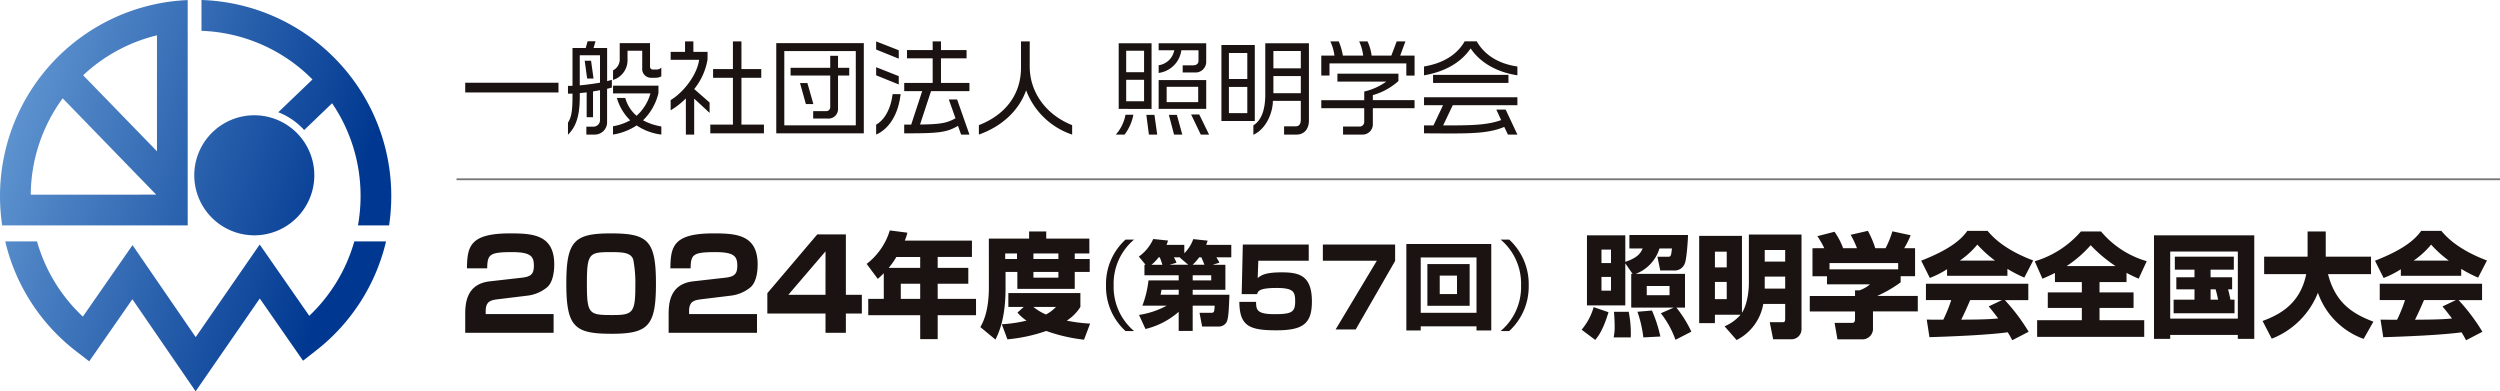
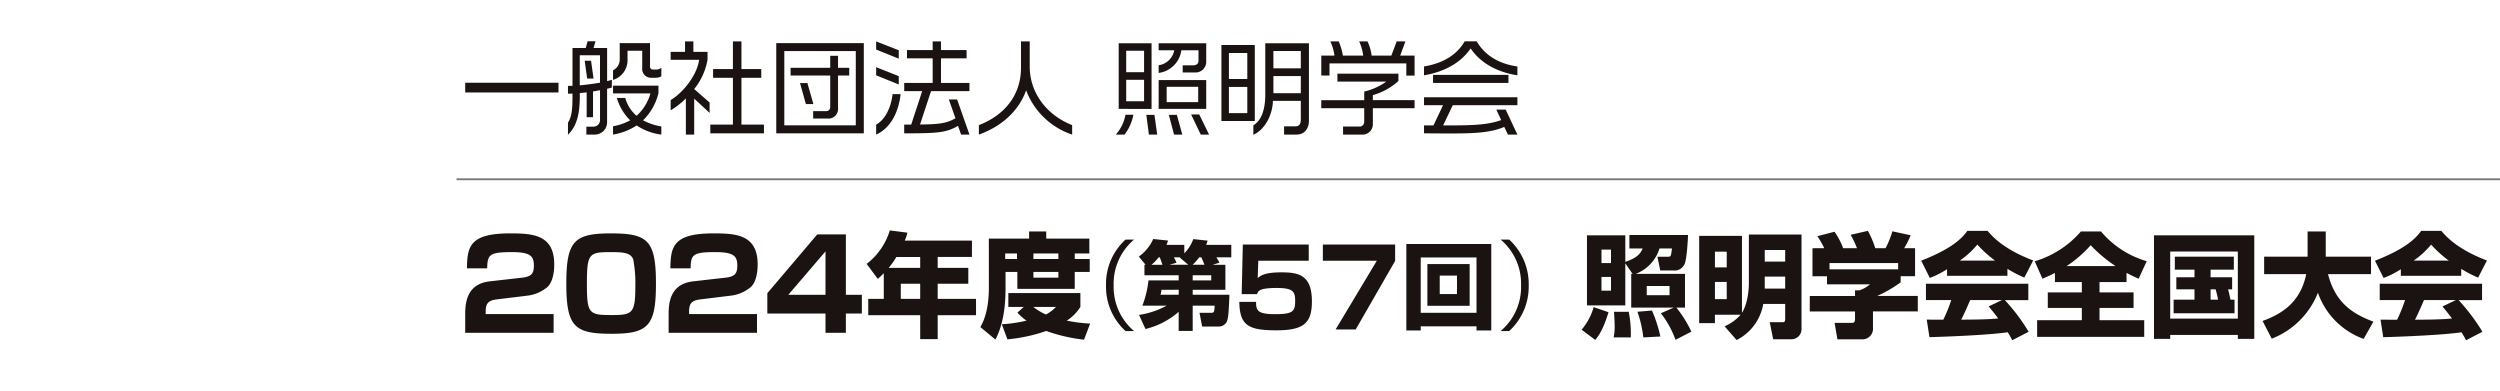
<svg xmlns="http://www.w3.org/2000/svg" width="575" height="90" viewBox="0 0 575 90">
  <defs>
    <linearGradient id="linear-gradient" x2="1" y2="0.314" gradientUnits="objectBoundingBox">
      <stop offset="0" stop-color="#3ce670" />
      <stop offset="0" stop-color="#77ace0" />
      <stop offset="1" stop-color="#003891" />
    </linearGradient>
  </defs>
  <g id="header_logo" transform="translate(-505 -70)">
-     <path id="logo" d="M321.461,193.974a13.806,13.806,0,1,1,13.806,13.835A13.82,13.82,0,0,1,321.461,193.974ZM358.273,209.2a37.718,37.718,0,0,1-10.36,17.121l-11.4-16.4-14.723,21.3-14.526-21.157L295.839,226.5a37.677,37.677,0,0,1-10.546-17.3h-7.309a44.816,44.816,0,0,0,16.382,25.326l2.936,2.263,9.927-14.282,14.542,21.181,14.758-21.355,9.949,14.315,2.941-2.3A44.851,44.851,0,0,0,365.574,209.2Zm-38.321-3.668h-42.67a45.97,45.97,0,0,1-.5-6.77A45.105,45.105,0,0,1,319.952,153.7Zm-7.248-7.082L291.2,176.3a37.859,37.859,0,0,0-7.347,22.15Zm.18-36.644a37.872,37.872,0,0,0-16.98,9.186l16.98,17.488Zm10.234-8.118v7.087a37.78,37.78,0,0,1,25.531,11.182l-7.867,7.548a15.483,15.483,0,0,1,5.956,4.09l6.424-6.163a37.853,37.853,0,0,1,6.55,21.33,38.569,38.569,0,0,1-.6,6.77h7.16a45.846,45.846,0,0,0,.5-6.77A45.1,45.1,0,0,0,323.119,153.684Z" transform="translate(228.22 -83.684)" fill="url(#linear-gradient)" />
    <g id="group" transform="translate(426.873 72.633)">
      <path id="object_03" d="M8.3,36.646c-1.579.2-2.7.518-2.7,2.672v.716H21.218v4.31H.889V40.322c0-2.383.055-7.18,5.654-7.81l7.352-.835c2.125-.229,2.786-.859,2.786-2.755,0-2.123-.661-3.132-5.026-3.132-5.2,0-5.656.548-5.713,3.735H1.29c.057-5.024.659-8.041,9.907-8.041,5.224,0,10.167.288,10.167,7.151,0,1.033-.117,3.817-1.551,5.167a8.7,8.7,0,0,1-4.451,1.982Zm26.266,7.927c-8.473,0-10.424-1.522-10.424-11.543,0-9.735,1.78-11.545,10.193-11.545,8.5,0,10.424,1.522,10.424,11.545,0,9.733-1.751,11.543-10.193,11.543M28.875,33.087c0,7.006.489,7.178,5.916,7.178,4.652,0,5.227-.515,5.227-6.777a28.926,28.926,0,0,0-.489-6.03c-.575-1.522-2.269-1.667-5.083-1.667-5.081,0-5.57.26-5.57,7.3m26.206,3.559c-1.579.2-2.7.518-2.7,2.672v.716H68v4.31H47.674V40.322c0-2.383.055-7.18,5.654-7.81l7.352-.835c2.125-.229,2.788-.859,2.788-2.755,0-2.123-.663-3.132-5.026-3.132-5.2,0-5.658.548-5.713,3.735H48.075c.057-5.024.659-8.041,9.907-8.041,5.227,0,10.167.288,10.167,7.151,0,1.033-.117,3.817-1.551,5.167a8.7,8.7,0,0,1-4.451,1.982ZM88.439,21.713v13.9h3.674v4.308H88.439v4.423H83.756V39.921H70.376v-4.68L81.864,21.713ZM83.756,25.62,75.2,35.613h8.555Zm13.4,5.024a14.661,14.661,0,0,1-1.383,1.3L93.221,28.5a15.309,15.309,0,0,0,5.325-7.7l4.044.522a11.925,11.925,0,0,1-.6,1.827h15.446v3.758h-7.88v2.506H116.6V33.07h-7.045V36.54h8.819V40.3h-8.819V45.8h-4.02V40.3H93.587V36.54h3.574Zm8.377-1.227V26.911h-5.48a17.5,17.5,0,0,1-1.774,2.506Zm-4.461,7.123h4.461V33.07h-4.461Zm20.249-13.855h9.262V21.04h3.942v1.645h9.915V26.1H141.08v1.279h3.445v2.974H141.08v3.887h-13.2V30.356h-2.715v3.68c0,5.323-.835,8.95-2.322,11.871l-3.469-2.87c.573-1.043,1.956-3.547,1.956-9.156Zm8.035,15.708h-3.547V35.21h16.571v3.183a10.161,10.161,0,0,1-3.134,3.158,35.243,35.243,0,0,0,5.376.679l-1.407,3.7a37.964,37.964,0,0,1-8.69-2.007,37,37,0,0,1-8.925,1.929L124.3,42.386a32.79,32.79,0,0,0,5.689-.835A10.828,10.828,0,0,1,127.9,39.7Zm-4.277-11.011H127.8V26.1h-2.715Zm6.472,11.011a12.961,12.961,0,0,0,2.9,1.749,8.716,8.716,0,0,0,2.32-1.749Zm.025-11.011h5.742V26.1H131.58Zm0,4.279h5.742V30.356H131.58Zm23.152-8.751a13.27,13.27,0,0,0-4.7,10.521,13.269,13.269,0,0,0,4.7,10.518h-1.964a13.776,13.776,0,0,1-4.49-10.518,13.78,13.78,0,0,1,4.49-10.521Zm21,5.793v5.748h-7.522V35.6h8.452c-.155,4.04-.243,5.7-.753,6.438a2.023,2.023,0,0,1-1.71.865h-3.817l-.6-3.152h2.641c.734,0,.755-.155.845-1.643h-5.059v5.816h-3.22v-4.4a18.013,18.013,0,0,1-7.634,3.952l-1.487-3.24a19.343,19.343,0,0,0,6.37-2.132h-5.593a23.465,23.465,0,0,0,1.4-5.814h6.947V31.123h-7.878V28.7h.266l-1.553-1.886a9.847,9.847,0,0,0,3.306-4.038l3.4.354a5.207,5.207,0,0,1-.356,1h4.105v1.931a8.7,8.7,0,0,0,2.064-3.261l3.308.354c-.133.421-.2.577-.333.976h5.771v2.862h-3.441a10.119,10.119,0,0,1,.712,1.221l-1.532.489Zm-14.493,0a15.039,15.039,0,0,0-.6-1.71h-.264a10.121,10.121,0,0,1-1.643,1.71Zm-.221,5.748A5.509,5.509,0,0,1,160.8,35.6h4.193V34.451ZM167.19,28.7l-1.911-1.62.113-.09h-1.512a7.113,7.113,0,0,1,.6,1.246l-1.62.464Zm3.727,0c-.466-1.154-.577-1.4-.712-1.71H169.7a11.357,11.357,0,0,1-1.51,1.71Zm1.555,2.42h-4.261V32.3h4.261ZM194.9,24.051v3.717H183.3l-.143,3.989c.8-.642,1.739-1.311,5.47-1.311,3.944,0,7,.6,7,6.691,0,5.055-1.972,6.64-8.146,6.64-6.337,0-8.473-1.015-8.544-6.542h3.85c0,1.911.28,2.827,4.249,2.827,3.919,0,4.742-.448,4.742-2.925,0-2.156-.3-3.1-4.224-3.1-4.063,0-4.32.718-4.531,1.411h-3.545l.258-11.4Zm19.867,0v3.768L205.7,43.581H201.08l9.483-15.812H198.146V24.051Zm18.719,18.811H220.656v.953h-3.308V23.931H236.88V43.816h-3.4Zm0-15.845H220.656V39.755h12.828Zm-11.3,1.53h9.721v9.588h-9.721Zm2.841,6.9H229V31.188h-3.973Zm14.006,8.5a13.242,13.242,0,0,0,4.7-10.518,13.246,13.246,0,0,0-4.7-10.521H241a13.859,13.859,0,0,1,4.49,10.521A13.854,13.854,0,0,1,241,43.949Zm24.815-4.331c-1.15,3.731-2.089,5.22-3.054,6.37l-3.132-2.35a13.909,13.909,0,0,0,2.768-5.194Zm3.86-11.247v9.684H258.89V21.928h8.819v6.106c2.768-.941,3.471-1.9,3.993-3.081h-3.054v-3.1h13.493c-.051,1.356-.313,5.738-.81,6.705a2.488,2.488,0,0,1-2.4,1.461h-3.185L275.1,26.86h2.373c.757,0,.757-.184.966-1.906h-2.87a9.091,9.091,0,0,1-5.48,5.846h11.351v7.751h-1.984a27.193,27.193,0,0,1,3.445,5.531l-3.651,1.878a21.468,21.468,0,0,0-3.367-6.106l2.976-1.3h-9.788V30.8h.315Zm-5.478-.051h2.191V25.215h-2.191Zm0,6.339h2.191V31.5h-2.191Zm6.262,4.854a25.515,25.515,0,0,1,.471,5.9h-3.94a11.259,11.259,0,0,0,.233-2.712c0-.575-.027-1.669-.155-3.185Zm5.349-.286a31.545,31.545,0,0,1,1.931,5.977l-3.913.207a27.551,27.551,0,0,0-1.358-5.9Zm-1.2-3.523h5.243V33.592h-5.243Zm17.9,7.149a9.972,9.972,0,0,0,3.68-2.659h-5.9v1.929H284.7V22.057h9.839V39.751c1.252-1.933,1.591-5.092,1.591-6.838V21.744h12.108V43.483a2.313,2.313,0,0,1-2.506,2.346h-4.02l-.781-3.913h2.739c.677,0,.81-.025.81-.912V37.716H299.44a11.472,11.472,0,0,1-6.133,8.3Zm-2.217-13.542h2.712V25.686h-2.712Zm0,7.3h2.712V32.653h-2.712Zm11.455-8.637h4.7V25.3h-4.7Zm0,6.21h4.7V31.426h-4.7Zm13.7-9.289a21.967,21.967,0,0,0-1.591-2.768l3.94-1.017a16.507,16.507,0,0,1,1.982,3.784h3.185a20.652,20.652,0,0,0-1.463-3.079l3.968-.914a21.41,21.41,0,0,1,1.7,3.993h2.373a21.883,21.883,0,0,0,1.567-3.887l4.2.912a21.231,21.231,0,0,1-1.485,2.974h2.5v6.444h-3.314v1.411a30,30,0,0,1-5.4,3.13h9.34v3.549H324.673V43.17a2.441,2.441,0,0,1-2.532,2.686H316.5l-.655-3.784h3.758c.706,0,.941-.078.941-.99V39.436H310.137V35.887h10.412V34.582h1.017a7.4,7.4,0,0,0,2.428-1.381H314.1V31.346h-3.341V24.9Zm16.987,3.418H314.678v1.436h15.786Zm11.247,1.409a20.944,20.944,0,0,1-3.966,2.009l-1.982-3.966c6.366-2.5,9.078-4.7,10.619-6.863h4.646c1.123,1.332,3.782,4.281,10.49,6.812l-2.035,3.94a29.835,29.835,0,0,1-3.889-2.011v1.594H341.711Zm15,16.336c-.262-.5-.55-1.045-1.045-1.829-4.435.628-13.309.992-18.005,1.123l-.624-4.046c.129.027,3.443.027,3.809.027a33.221,33.221,0,0,0,1.827-4.513h-5.82V33.07H360.4v3.758h-5.4a44.1,44.1,0,0,1,5.48,7.28Zm-3.966-18.318a26.892,26.892,0,0,1-4.071-3.68,19.708,19.708,0,0,1-4.02,3.68Zm1.618,9.08h-7.331c-.941,2.191-1.254,2.868-2.062,4.513,3.079-.027,5.9-.027,8.506-.286-1.1-1.461-1.669-2.138-2.191-2.766Zm12.159-6.237c-1.15.6-1.984.939-2.87,1.332L361.88,27.9A22.514,22.514,0,0,0,372.5,21.04h4.619a21.536,21.536,0,0,0,10.514,6.836l-1.851,4.02a29.863,29.863,0,0,1-2.792-1.332V32.68h-6.21v2.373h7.829v3.576h-7.829v2.819h10.281v3.836H362.429V41.447H372.71V38.628h-7.829V35.053h7.829V32.68h-6.184ZM380.459,29a32.723,32.723,0,0,1-5.715-4.8,27.189,27.189,0,0,1-5.531,4.8Zm8.847-7.072h23.066V45.751h-3.784v-.912H393.037v.912h-3.731Zm3.731,19.153H408.59V25.659H393.037Zm13.309-6.732c.1.338.391,1.538.546,2.373h.939v3.132H393.82V36.722h4.8V34.349h-4.175V31.583h4.175V29.834H394.1v-3h13.571v3h-5.349v1.749h4.959v2.766Zm-4.02,0v2.373h1.722a23,23,0,0,0-.575-2.373Zm11.95,7.28c4.277-1.567,8.69-4.151,10.046-10.778h-9.682V26.833h9.995V21.04h4.175v5.793h10.412v4.018h-9.89c1.618,6.288,5.245,9,10.439,10.934l-2.244,3.966A17.339,17.339,0,0,1,427.01,35.132,18.669,18.669,0,0,1,416.39,45.7Zm31.807-11.9a20.822,20.822,0,0,1-3.966,2.009l-1.982-3.966c6.368-2.5,9.08-4.7,10.621-6.863H455.4c1.123,1.332,3.784,4.281,10.49,6.812l-2.035,3.94a29.852,29.852,0,0,1-3.887-2.011v1.594H446.083Zm15,16.336c-.26-.5-.548-1.045-1.043-1.829-4.435.628-13.309.992-18.005,1.123l-.626-4.046c.131.027,3.445.027,3.811.027a33.632,33.632,0,0,0,1.825-4.513h-5.82V33.07h23.539v3.758h-5.4a44.132,44.132,0,0,1,5.478,7.28Zm-3.966-18.318a26.947,26.947,0,0,1-4.069-3.68,19.83,19.83,0,0,1-4.02,3.68Zm1.618,9.08h-7.331c-.941,2.191-1.252,2.868-2.062,4.513,3.079-.027,5.9-.027,8.506-.286-1.1-1.461-1.669-2.138-2.191-2.766Z" transform="translate(184.238 29.562)" fill="#1a1311" />
      <line id="object_02" x2="470" transform="translate(183.127 38.6)" fill="none" stroke="#767676" stroke-miterlimit="10" stroke-width="0.425" />
      <path id="object_01" d="M184.124,18.633V16.391h21.452v2.242Zm32.63-.85v7.56a2.836,2.836,0,0,1-2.9,2.978h-1.867V26.5h1.582a1.521,1.521,0,0,0,1.559-1.632V18.114c-.519.094-1.038.188-1.607.283v5.931h-1.463V18.61c-.544.071-1.088.119-1.584.167v.754c0,3.616-.5,6.685-2.717,8.813V25.581c.827-1.277,1.04-2.884,1.04-6.073v-.615c-.354.023-.709.023-1.04.023V17.122c.354,0,.711,0,1.04-.025V8.4h3.049l.425-1.536h1.819l-.45,1.536h3.12v7.631c.4-.119.754-.213,1.086-.306V17.5C217.534,17.6,217.154,17.689,216.754,17.783Zm-1.632-7.7h-4.653V17c1.607-.142,3.236-.377,4.653-.613Zm-2.953,5.341-.567-4.089h1.465l.567,4.089Zm15.784-.167h-1.111a2.022,2.022,0,0,1-2.009-2.221V9.041h-3.378V11a4.734,4.734,0,0,1-3.332,4.747v-2.2a2.811,2.811,0,0,0,1.536-2.624V7.292h6.971v5.387a.65.65,0,0,0,.661.686h.827a1.585,1.585,0,0,0,1.111-.448v2.007A2.682,2.682,0,0,1,227.953,15.255Zm-4.4,10.961a13.869,13.869,0,0,1-5.435,2.1V26.406a12.33,12.33,0,0,0,3.947-1.369A11.754,11.754,0,0,1,219,19.885h1.936a8.185,8.185,0,0,0,2.6,4.112,10.747,10.747,0,0,0,3.19-5.151h-8.6V17.074h10.445v1.7a12.918,12.918,0,0,1-3.545,6.26,13.331,13.331,0,0,0,4.205,1.417v1.867A12.908,12.908,0,0,1,223.558,26.216Zm13.233-6.166v8.271h-1.915V20a17.823,17.823,0,0,1-3.495,2.74V20.381c2.953-1.748,6.093-5.812,6.544-9.261h-6.544V9.3h3.307V6.892H236.6V9.3h3.261v1.748a14.649,14.649,0,0,1-3.072,6.8l3.545,3.1v2.386Zm3.709,7.986V26.029h5.2V15.255h-4.56V13.246h4.56V6.892h1.961v6.354h4.56v2.009h-4.56V26.029h5.174v2.007Zm15.169,0V7.292H275.8V28.036ZM273.956,9.111H257.514V26.193h16.442Zm-4.087,5.625v7.513a2.2,2.2,0,0,1-2.409,2.386h-3.307v-1.7h2.953a.919.919,0,0,0,.969-.969V14.736h-9.119V12.962h9.119V10.2h1.794v2.763h2.576v1.773ZM262.476,21.3l-1.346-4.82h1.7L264.2,21.3ZM278.637,8.757V6.892l5.2,2.032V10.86Zm0,5.931V12.821l5.2,2.057v1.913Zm0,13.633V26.029c2.032-1.111,3.426-3.874,3.78-7.017h1.844C283.811,23.288,281.85,26.9,278.637,28.321Zm19.539,0-.709-2.009c-2.692,1.559-4.489,1.723-12.379,1.723V26.029H286.7l2.526-7.7h-4.132v-1.89h6.544V10.791h-5.906V8.876h5.906V6.892h1.913V8.876h5.883v1.915h-5.883v5.645h6.546v1.89h-8.836l-2.53,7.679c4.585-.048,6.191-.308,8.152-1.442l-1.536-4.324h1.913l2.836,8.081Zm14.958-10.184c-1.678,4.724-5.622,8.317-10.868,10.184V26.147c6.166-2.386,9.686-7.135,9.686-13.185V6.892h2.009v5.764c0,6.166,3.993,11.222,9.757,13.491v2.174A17.09,17.09,0,0,1,313.134,18.137Zm22.638,10.184h-2.009a9.422,9.422,0,0,0,2.221-4.56H337.8A10.713,10.713,0,0,1,335.772,28.321Zm-1.348-5.908V7.317h7.56v15.1ZM340.26,9.041h-4.112v4.939h4.112Zm0,6.687h-4.112v4.937h4.112Zm1.111,12.593-.592-4.537h1.867l.638,4.537Zm10.443-14.294h-2.672V12.4h2.269c1.017,0,1.369-.45,1.369-1.088V8.924h-3.945a6.069,6.069,0,0,1-5.22,5.22V12.373a4.268,4.268,0,0,0,3.591-3.449h-3.591V7.317h10.939v4.228A2.457,2.457,0,0,1,351.814,14.027Zm-8.2,8.386V15.776h10.939v6.637Zm9.094-5.079h-7.252v3.52h7.252Zm-5.552,10.986-1.2-4.537H347.8l1.252,4.537Zm6.143,0-2.221-4.633h1.867l2.267,4.633Zm4.751-3.12V7.717h7.677V25.2Zm5.954-15.64h-4.23v5.977h4.23Zm0,7.8h-4.23v6.025h4.23Zm11.316,10.964h-2.857V26.429h2.574c.875,0,1.275-.471,1.275-1.63V20.571h-6.425c0,2.411-1.323,6.331-4.489,7.8V26.193c1.984-1.2,2.74-3.874,2.74-7.11V7.317h10.04V25.083C378.181,26.95,377.167,28.321,375.322,28.321Zm.992-19.233h-6.306v3.993h6.306Zm0,5.764h-6.306V18.8h6.306Zm24.267-.094V11.948H382.91v2.788h-1.89V10.151h3.024a10.467,10.467,0,0,0-.946-3.259h1.938a14.178,14.178,0,0,1,.946,3.259h4.676a11.386,11.386,0,0,0-.921-3.259h1.915a10.676,10.676,0,0,1,.944,3.259h4.537l1.23-3.259h2.007l-1.2,3.259h3.307v4.608Zm-7.7,7.49v3.591a2.37,2.37,0,0,1-2.48,2.482h-4.372V26.477h3.851a1.061,1.061,0,0,0,1.017-1.04V22.248H381.02V20.406H390.9V18.42a14.216,14.216,0,0,0,5.081-2.29H384.729V14.309h14.033v1.7a14.868,14.868,0,0,1-5.883,3.236v1.159h9.592v1.842ZM415.373,8.5c-2.315,3.4-6.143,5.412-10.726,6.191V12.656c4.135-.686,7.49-2.528,9.357-5.789h2.763c1.867,3.261,5.174,5.2,9.357,5.789v2.032C421.588,14,417.643,11.9,415.373,8.5Zm8.577,19.824-.85-1.771c-3.165,1.346-6.71,1.511-12.618,1.511-1.723,0-3.661-.025-5.835-.025V26.216h2.174l2.2-4.653h-4.372V19.744h21.477v1.819H411.262l-2.219,4.653c6.733,0,10.088-.069,13.348-1.227l-1.109-2.409h2.149l2.694,5.741ZM406.727,16.436V14.594h17.34v1.842Z" transform="translate(1.003)" fill="#1a1311" />
    </g>
  </g>
</svg>